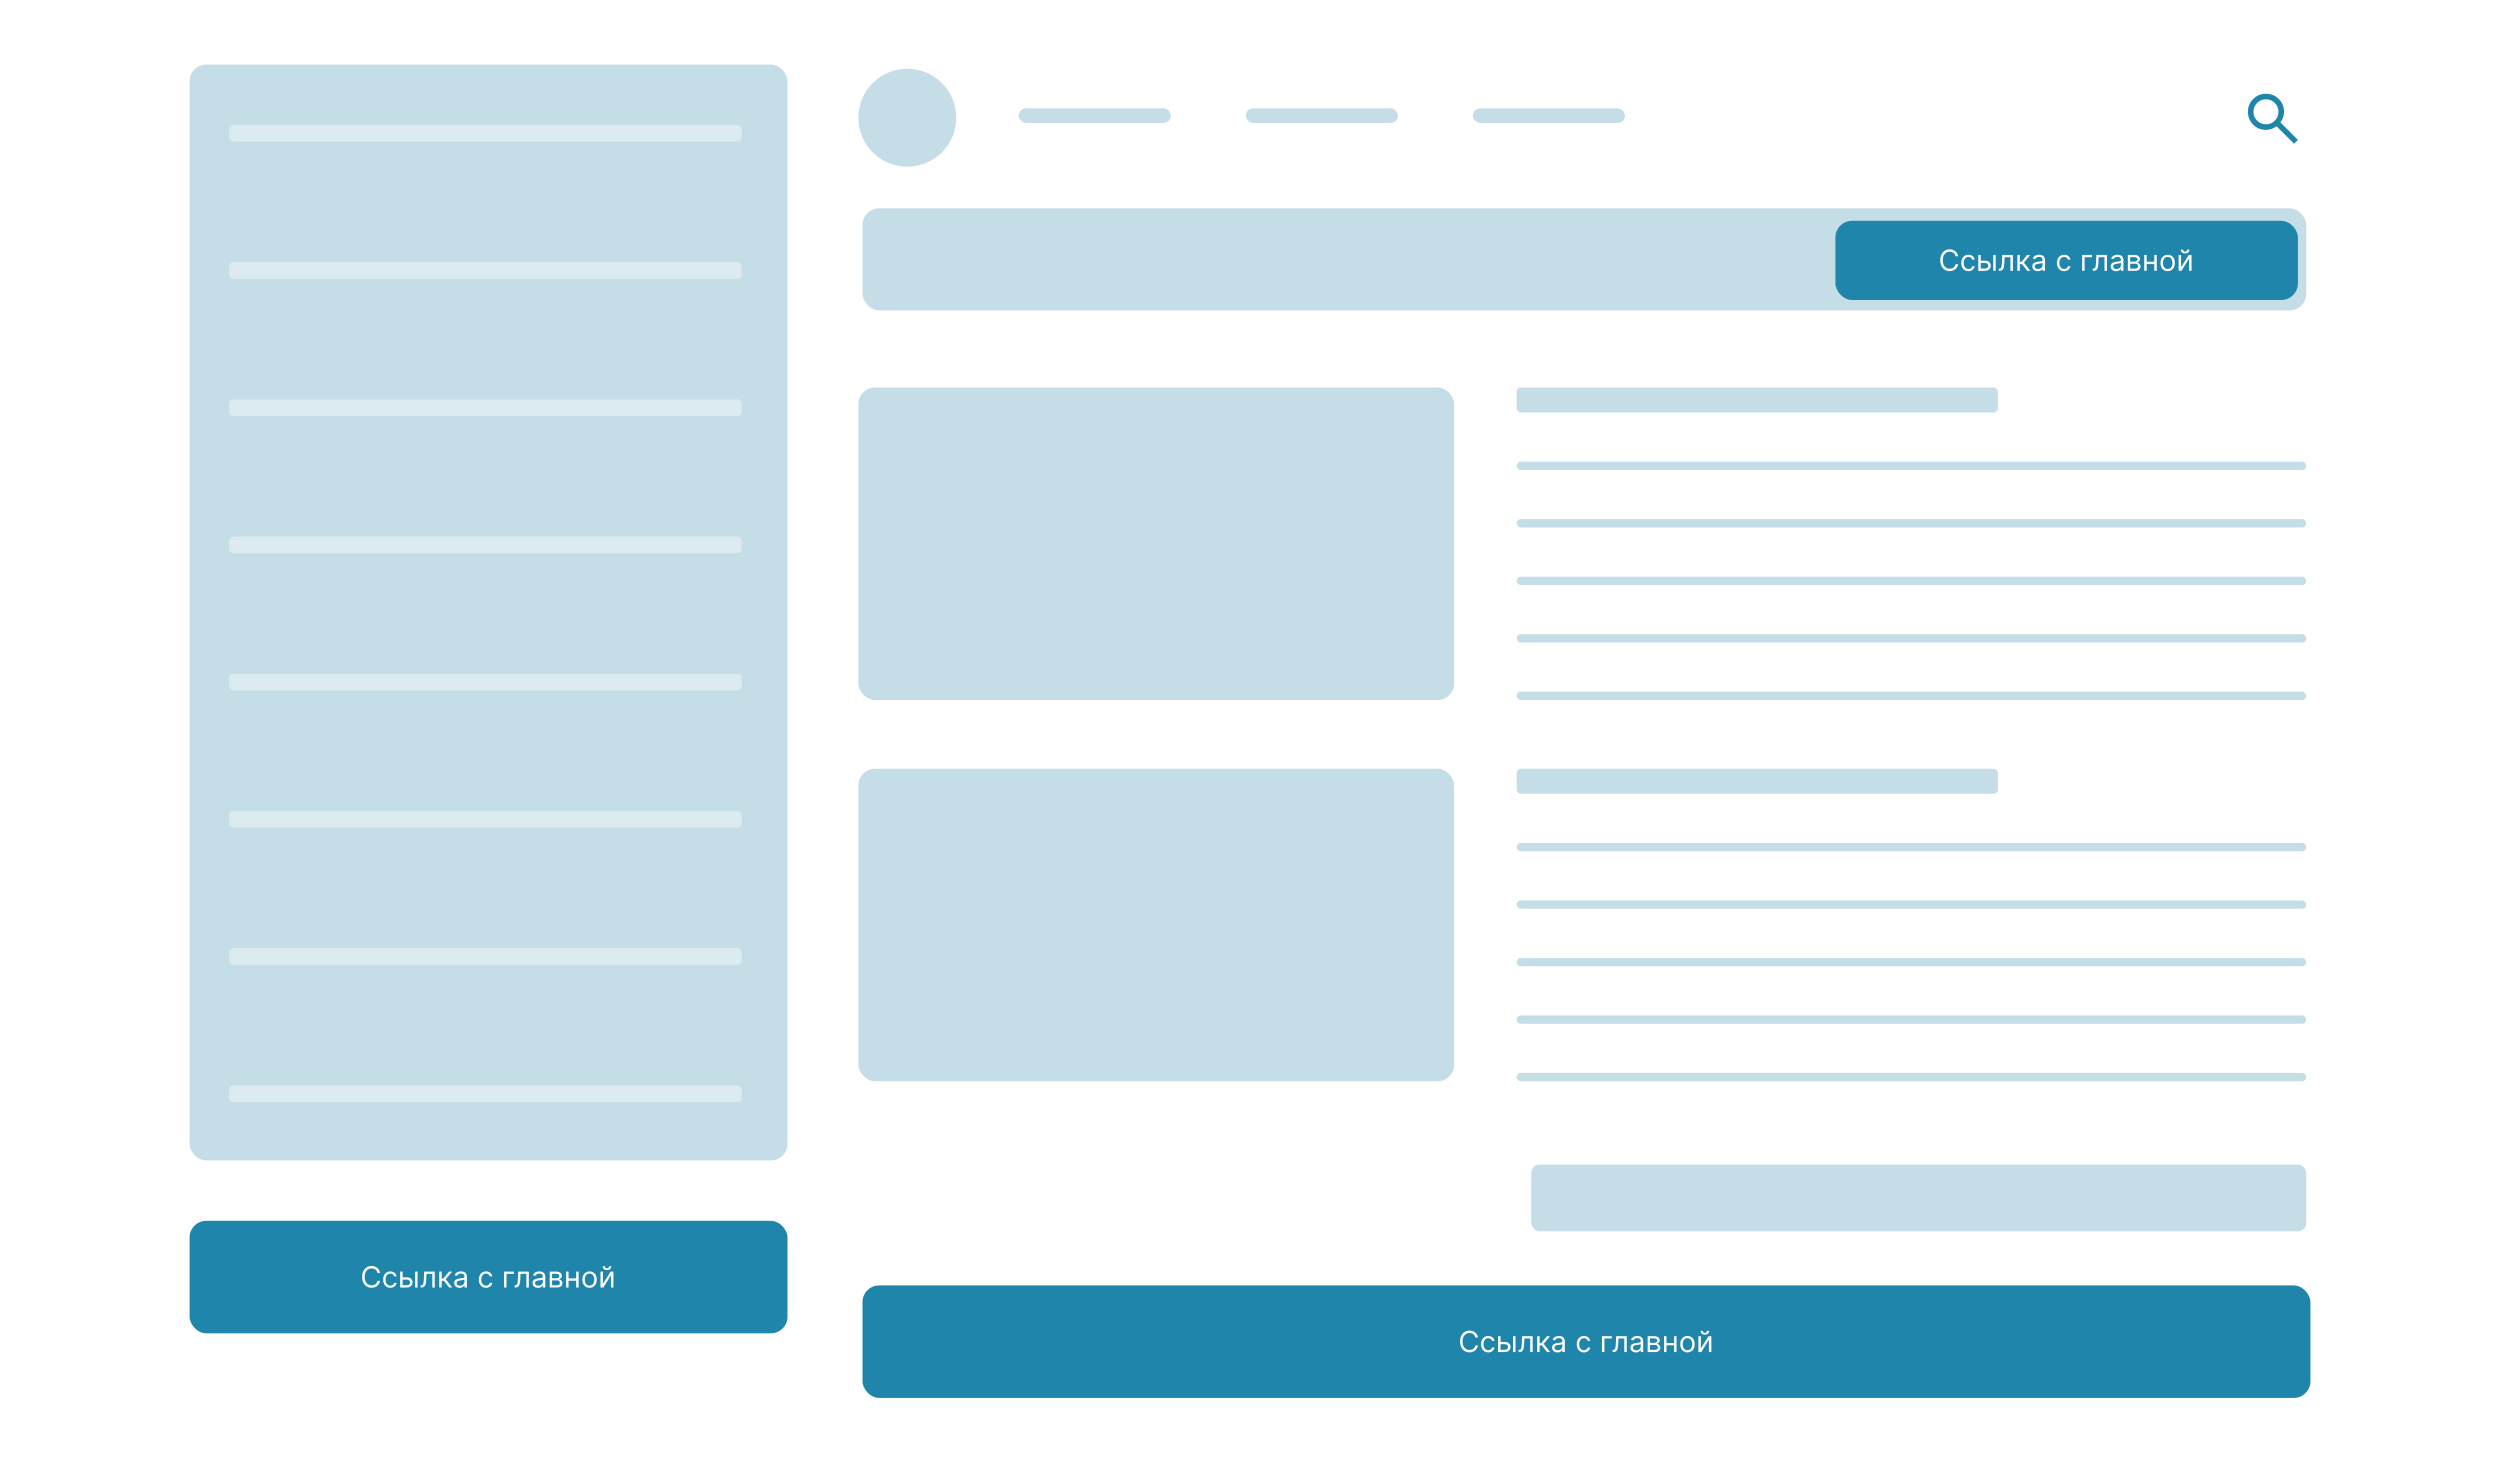
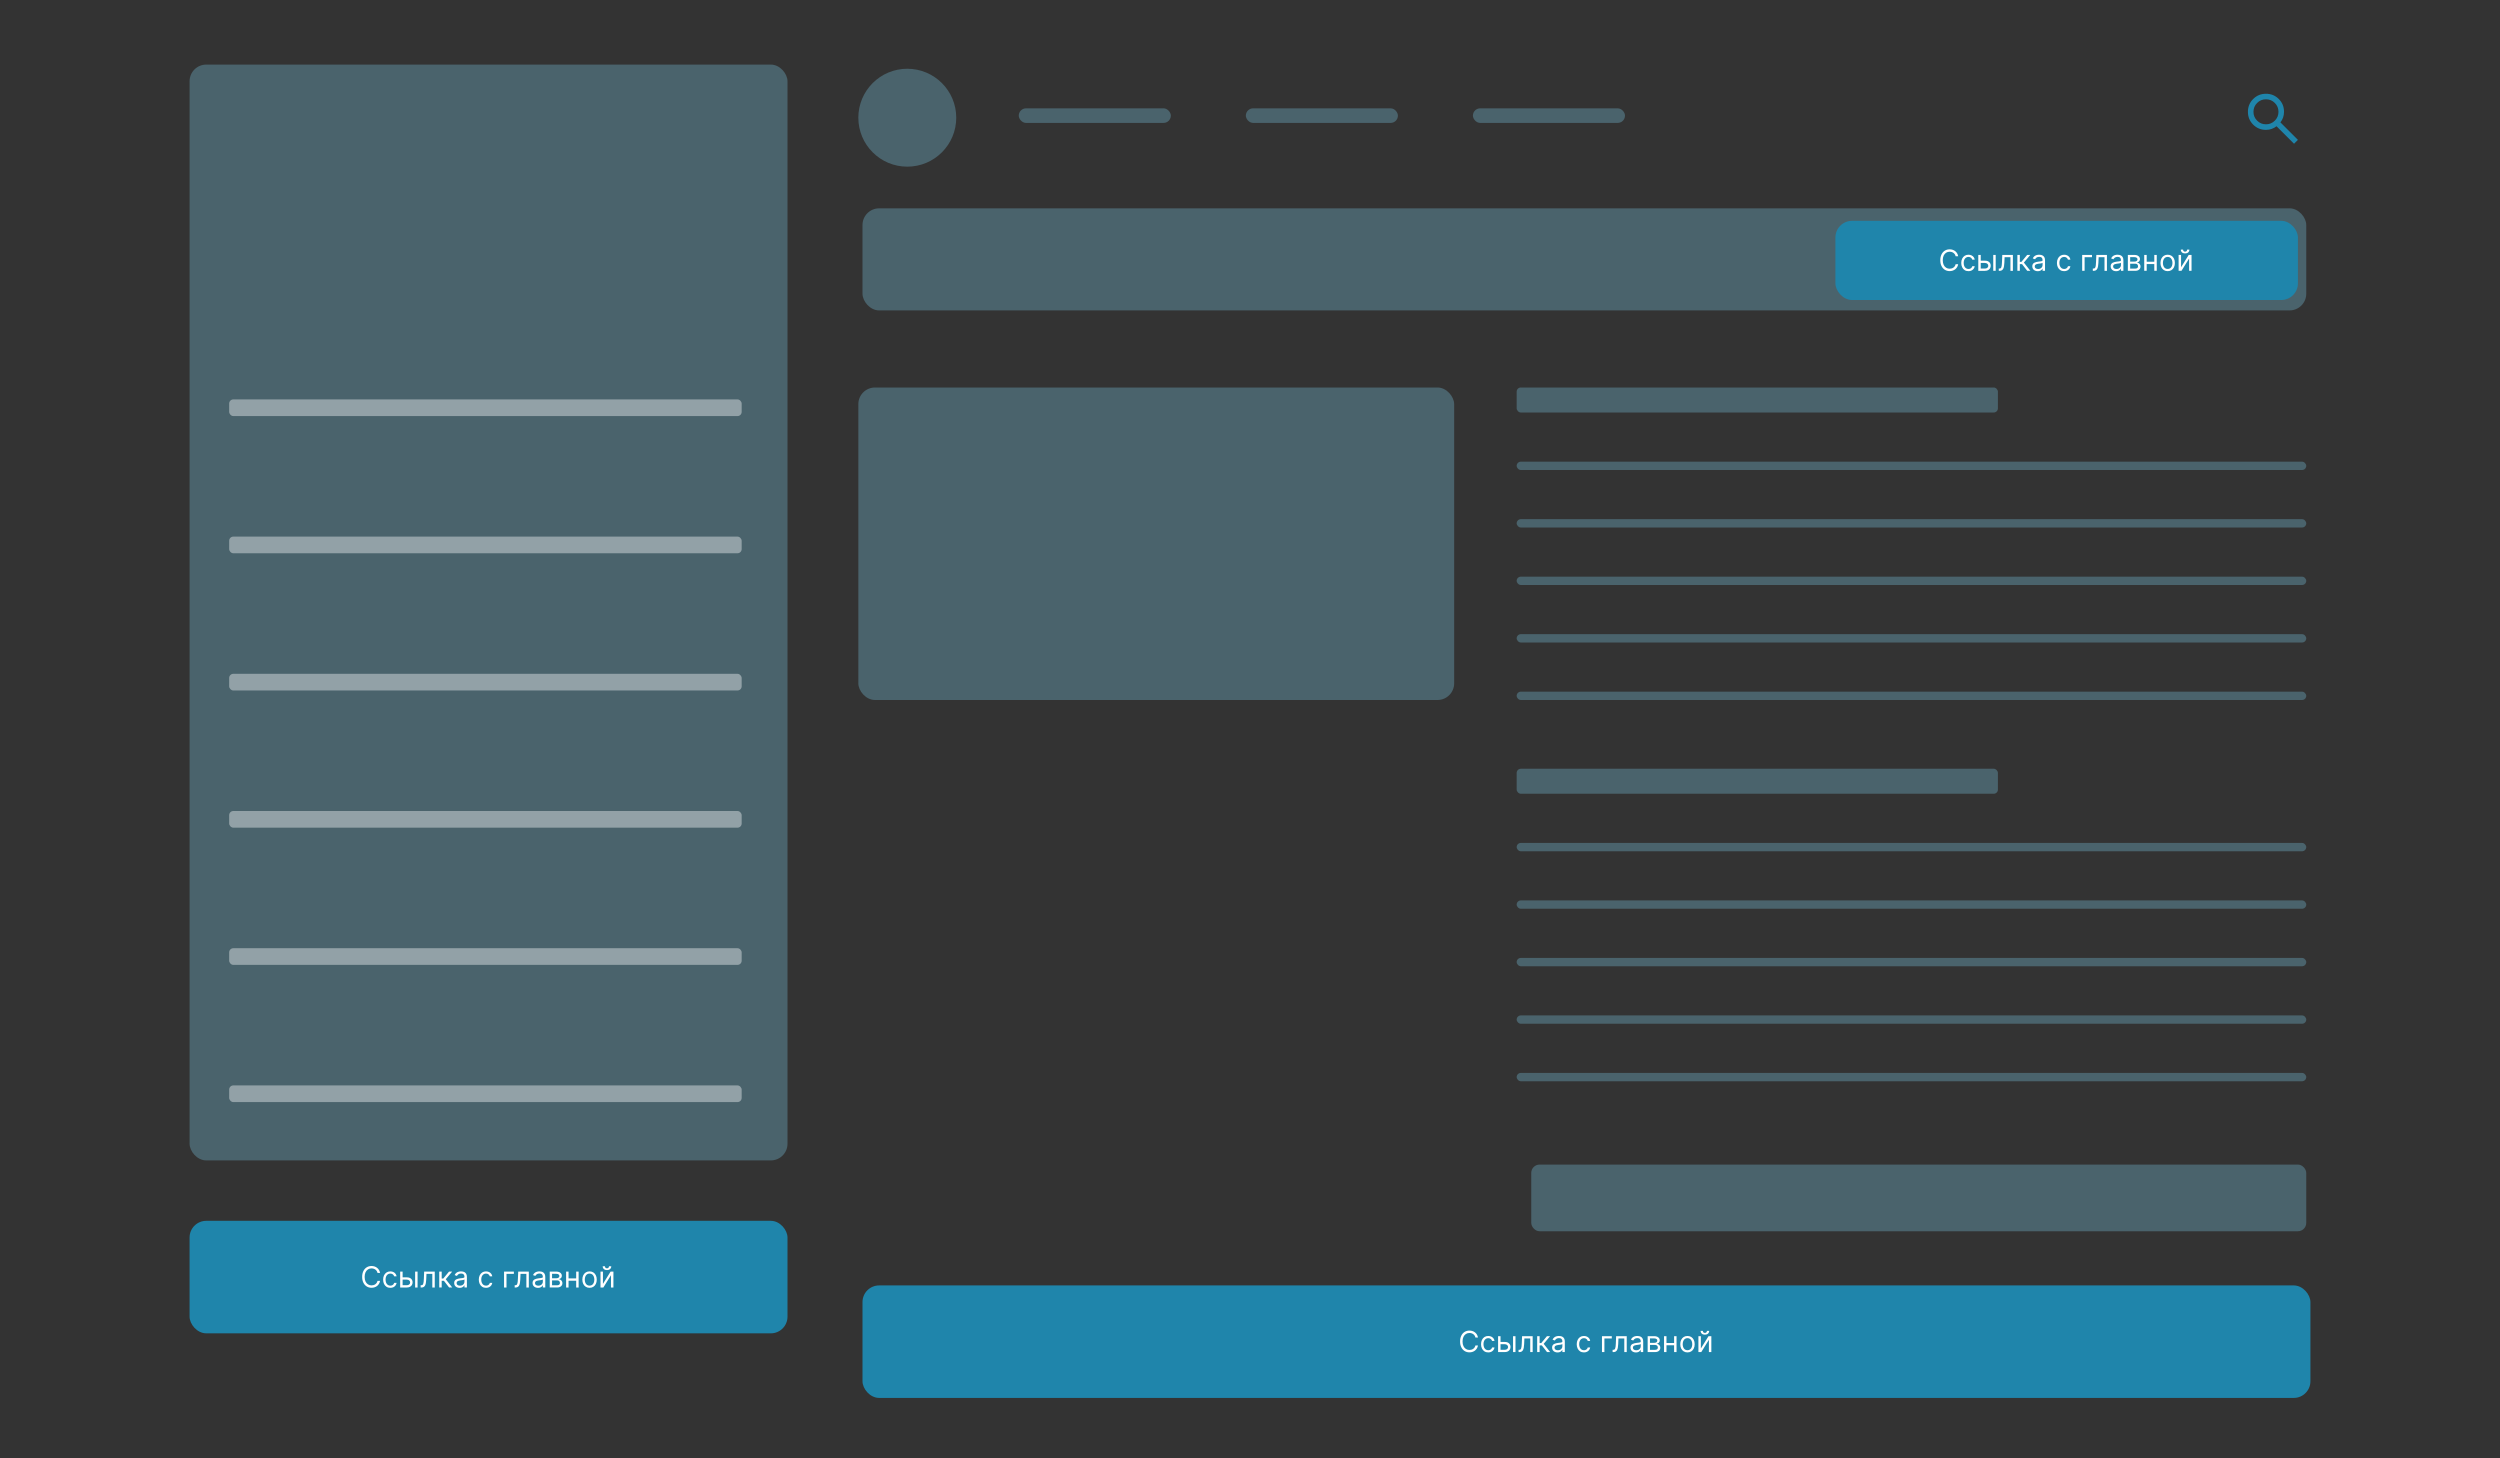
<svg xmlns="http://www.w3.org/2000/svg" fill="none" height="700" viewBox="0 0 1200 700" width="1200">
  <rect x="0" y="0" width="1200" height="700" fill="#333333" stroke="none" />
  <clipPath id="a">
    <path d="m0 0h1200v700h-1200z" />
  </clipPath>
  <g clip-path="url(#a)">
-     <path d="m0 0h1200v700h-1200z" fill="#fff" />
    <rect fill="#1f85ab" height="54" rx="8" width="695" x="414" y="617" />
    <path d="m709.426 642h-1.233c-.073-.355-.2-.666-.383-.935-.179-.268-.397-.494-.656-.676-.255-.185-.538-.325-.85-.417-.312-.093-.636-.14-.974-.14-.617 0-1.175.156-1.676.468-.497.311-.893.77-1.188 1.377-.292.606-.438 1.35-.438 2.232s.146 1.626.438 2.232c.295.607.691 1.066 1.188 1.377.501.312 1.059.468 1.676.468.338 0 .662-.047.974-.139.312-.093.595-.231.85-.413.259-.186.477-.413.656-.681.183-.272.31-.583.383-.935h1.233c-.093.521-.262.986-.507 1.397s-.55.761-.915 1.049c-.364.285-.774.502-1.228.651-.45.15-.933.224-1.446.224-.869 0-1.641-.212-2.317-.636s-1.208-1.028-1.596-1.81-.582-1.71-.582-2.784.194-2.002.582-2.784.92-1.385 1.596-1.81c.676-.424 1.448-.636 2.317-.636.513 0 .996.075 1.446.224.454.149.864.368 1.228.656.365.285.67.633.915 1.044.245.408.414.873.507 1.397zm4.936 7.159c-.716 0-1.333-.169-1.85-.507s-.915-.804-1.193-1.397-.418-1.271-.418-2.033c0-.776.143-1.46.428-2.054.288-.596.689-1.062 1.203-1.397.517-.338 1.12-.507 1.81-.507.537 0 1.021.1 1.452.298.43.199.783.478 1.058.836.276.358.446.775.513 1.253h-1.174c-.089-.348-.288-.657-.596-.925-.305-.272-.716-.408-1.233-.408-.458 0-.859.119-1.203.358-.342.235-.609.569-.801.999-.189.428-.283.93-.283 1.507 0 .59.093 1.104.278 1.541.189.438.454.777.796 1.019.344.242.749.363 1.213.363.305 0 .581-.053.83-.159s.459-.258.631-.457c.173-.199.295-.438.368-.716h1.174c-.067.45-.231.856-.493 1.218-.258.358-.601.643-1.029.855-.424.209-.918.313-1.481.313zm5.732-5.031h2.187c.895 0 1.58.227 2.054.681s.711 1.029.711 1.725c0 .457-.106.873-.319 1.248-.212.371-.523.668-.934.89-.411.219-.915.328-1.512.328h-3.201v-7.636h1.173v6.542h2.028c.464 0 .846-.122 1.144-.368.298-.245.447-.56.447-.944 0-.405-.149-.734-.447-.99-.298-.255-.68-.382-1.144-.382h-2.187zm6.165 4.872v-7.636h1.173v7.636zm2.645 0v-1.094h.278c.229 0 .419-.044.572-.134.152-.093.275-.254.368-.482.096-.232.169-.554.218-.965.053-.414.092-.941.115-1.581l.139-3.38h5.091v7.636h-1.173v-6.543h-2.804l-.12 2.725c-.026.626-.083 1.178-.169 1.655-.083.474-.21.872-.383 1.194-.169.321-.394.563-.676.725-.281.163-.634.244-1.059.244zm8.934 0v-7.636h1.173v3.321h.775l2.745-3.321h1.511l-3.082 3.679 3.122 3.957h-1.512l-2.505-3.222h-1.054v3.222zm9.766.179c-.484 0-.923-.091-1.317-.273-.395-.186-.708-.453-.94-.801-.232-.351-.348-.775-.348-1.273 0-.437.086-.792.259-1.064.172-.275.402-.49.691-.646.288-.156.606-.272.954-.348.352-.079.705-.142 1.059-.189.464-.059.84-.104 1.129-.134.291-.033.504-.088.636-.164.136-.076.204-.209.204-.398v-.04c0-.49-.134-.871-.403-1.143-.265-.272-.668-.408-1.208-.408-.56 0-.999.123-1.317.368-.319.245-.542.507-.672.786l-1.113-.398c.199-.464.464-.825.795-1.084.335-.262.7-.444 1.094-.547.398-.106.789-.159 1.173-.159.246 0 .527.03.846.09.321.056.631.174.929.353.302.179.552.449.751.81s.298.845.298 1.452v5.031h-1.173v-1.034h-.06c-.079.166-.212.343-.397.532-.186.189-.433.35-.741.482-.308.133-.685.199-1.129.199zm.179-1.054c.464 0 .855-.091 1.173-.273.322-.183.564-.418.726-.706.166-.289.249-.592.249-.91v-1.074c-.05.06-.159.114-.328.164-.166.046-.358.088-.577.124-.215.033-.426.063-.631.09-.202.023-.367.043-.492.059-.305.04-.59.105-.856.194-.261.086-.474.217-.636.393-.159.172-.239.408-.239.706 0 .408.151.716.453.925.305.205.691.308 1.158.308zm12.503 1.034c-.716 0-1.333-.169-1.85-.507s-.915-.804-1.193-1.397c-.279-.593-.418-1.271-.418-2.033 0-.776.143-1.46.428-2.054.288-.596.689-1.062 1.203-1.397.517-.338 1.12-.507 1.81-.507.537 0 1.02.1 1.451.298.431.199.784.478 1.059.836s.446.775.512 1.253h-1.173c-.089-.348-.288-.657-.597-.925-.304-.272-.715-.408-1.232-.408-.458 0-.859.119-1.204.358-.341.235-.608.569-.8.999-.189.428-.283.93-.283 1.507 0 .59.092 1.104.278 1.541.189.438.454.777.795 1.019.345.242.749.363 1.214.363.304 0 .581-.053.83-.159.248-.106.459-.258.631-.457.173-.199.295-.438.368-.716h1.173c-.066.45-.23.856-.492 1.218-.258.358-.601.643-1.029.855-.424.209-.918.313-1.481.313zm13.368-7.795v1.093h-3.54v6.543h-1.173v-7.636zm.394 7.636v-1.094h.279c.228 0 .419-.044.571-.134.153-.093.275-.254.368-.482.096-.232.169-.554.219-.965.053-.414.091-.941.114-1.581l.139-3.38h5.091v7.636h-1.173v-6.543h-2.804l-.119 2.725c-.027.626-.083 1.178-.169 1.655-.083.474-.211.872-.383 1.194-.169.321-.394.563-.676.725-.282.163-.635.244-1.059.244zm11.181.179c-.484 0-.923-.091-1.317-.273-.395-.186-.708-.453-.94-.801-.232-.351-.348-.775-.348-1.273 0-.437.086-.792.259-1.064.172-.275.402-.49.691-.646.288-.156.606-.272.954-.348.352-.079.705-.142 1.059-.189.464-.059.84-.104 1.129-.134.291-.033.504-.088.636-.164.136-.076.204-.209.204-.398v-.04c0-.49-.134-.871-.403-1.143-.265-.272-.668-.408-1.208-.408-.56 0-.999.123-1.317.368-.319.245-.542.507-.672.786l-1.113-.398c.199-.464.464-.825.795-1.084.335-.262.7-.444 1.094-.547.398-.106.789-.159 1.173-.159.246 0 .527.03.846.09.321.056.631.174.929.353.302.179.552.449.751.81s.298.845.298 1.452v5.031h-1.173v-1.034h-.06c-.079.166-.212.343-.397.532-.186.189-.433.35-.741.482-.308.133-.685.199-1.129.199zm.179-1.054c.464 0 .855-.091 1.173-.273.322-.183.564-.418.726-.706.166-.289.249-.592.249-.91v-1.074c-.05.06-.159.114-.328.164-.166.046-.358.088-.577.124-.215.033-.426.063-.631.09-.202.023-.367.043-.492.059-.305.04-.59.105-.856.194-.261.086-.474.217-.636.393-.159.172-.239.408-.239.706 0 .408.151.716.453.925.305.205.691.308 1.158.308zm5.463.875v-7.636h3.122c.822 0 1.475.185 1.959.556.484.372.726.862.726 1.472 0 .464-.138.824-.413 1.079-.275.252-.628.422-1.059.512.282.04.555.139.82.298.269.159.491.378.666.657.176.275.264.613.264 1.014 0 .391-.099.74-.298 1.049-.199.308-.484.552-.855.731-.372.179-.816.268-1.333.268zm1.113-1.074h2.486c.405 0 .721-.096.95-.288.228-.192.343-.454.343-.786 0-.394-.115-.704-.343-.929-.229-.229-.545-.343-.95-.343h-2.486zm0-3.361h2.009c.315 0 .585-.043.81-.129.226-.089.398-.215.517-.378.123-.165.184-.361.184-.586 0-.322-.134-.574-.402-.756-.269-.186-.638-.278-1.109-.278h-2.009zm11.859.08v1.094h-4.216v-1.094zm-3.938-3.281v7.636h-1.173v-7.636zm4.833 0v7.636h-1.174v-7.636zm5.245 7.795c-.69 0-1.294-.164-1.815-.492-.517-.328-.921-.787-1.213-1.377-.288-.59-.432-1.28-.432-2.068 0-.796.144-1.49.432-2.084.292-.593.696-1.053 1.213-1.382.521-.328 1.125-.492 1.815-.492.689 0 1.292.164 1.809.492.521.329.925.789 1.214 1.382.291.594.437 1.288.437 2.084 0 .788-.146 1.478-.437 2.068-.289.59-.693 1.049-1.214 1.377-.517.328-1.12.492-1.809.492zm0-1.054c.523 0 .954-.134 1.292-.403.338-.268.589-.621.751-1.059.163-.437.244-.911.244-1.421 0-.511-.081-.986-.244-1.427-.162-.441-.413-.797-.751-1.069s-.769-.408-1.292-.408c-.524 0-.955.136-1.293.408s-.588.628-.751 1.069c-.162.441-.243.916-.243 1.427 0 .51.081.984.243 1.421.163.438.413.791.751 1.059.338.269.769.403 1.293.403zm6.424-.835 3.679-5.906h1.353v7.636h-1.174v-5.906l-3.659 5.906h-1.372v-7.636h1.173zm2.904-8.452h1.093c0 .537-.185.976-.556 1.318-.372.341-.875.512-1.512.512-.626 0-1.125-.171-1.496-.512-.368-.342-.552-.781-.552-1.318h1.094c0 .259.071.486.214.681.145.196.392.294.74.294s.597-.098.746-.294c.152-.195.229-.422.229-.681z" fill="#fff" />
    <rect fill="#1f85ab" height="54" rx="8" width="287" x="91" y="586" />
    <path d="m182.426 611h-1.233c-.073-.355-.2-.666-.383-.935-.179-.268-.397-.494-.656-.676-.255-.185-.538-.325-.85-.417-.312-.093-.636-.14-.974-.14-.617 0-1.175.156-1.676.468-.497.311-.893.77-1.188 1.377-.292.606-.438 1.35-.438 2.232s.146 1.626.438 2.232c.295.607.691 1.066 1.188 1.377.501.312 1.059.468 1.676.468.338 0 .662-.047.974-.139.312-.093.595-.231.85-.413.259-.186.477-.413.656-.681.183-.272.31-.583.383-.935h1.233c-.093.521-.262.986-.507 1.397s-.55.761-.915 1.049c-.364.285-.774.502-1.228.651-.45.15-.933.224-1.446.224-.869 0-1.641-.212-2.317-.636s-1.208-1.028-1.596-1.81-.582-1.71-.582-2.784.194-2.002.582-2.784.92-1.385 1.596-1.81c.676-.424 1.448-.636 2.317-.636.513 0 .996.075 1.446.224.454.149.864.368 1.228.656.365.285.67.633.915 1.044.245.408.414.873.507 1.397zm4.936 7.159c-.716 0-1.333-.169-1.85-.507s-.915-.804-1.193-1.397-.418-1.271-.418-2.033c0-.776.143-1.46.428-2.054.288-.596.689-1.062 1.203-1.397.517-.338 1.12-.507 1.81-.507.537 0 1.021.1 1.452.298.43.199.783.478 1.058.836.276.358.446.775.513 1.253h-1.174c-.089-.348-.288-.657-.596-.925-.305-.272-.716-.408-1.233-.408-.458 0-.859.119-1.203.358-.342.235-.609.569-.801.999-.189.428-.283.93-.283 1.507 0 .59.093 1.104.278 1.541.189.438.454.777.796 1.019.344.242.749.363 1.213.363.305 0 .581-.053.83-.159s.459-.258.631-.457c.173-.199.295-.438.368-.716h1.174c-.067.45-.231.856-.493 1.218-.258.358-.601.643-1.029.855-.424.209-.918.313-1.481.313zm5.732-5.031h2.187c.895 0 1.58.227 2.054.681s.711 1.029.711 1.725c0 .457-.106.873-.319 1.248-.212.371-.523.668-.934.89-.411.219-.915.328-1.512.328h-3.201v-7.636h1.173v6.542h2.028c.464 0 .846-.122 1.144-.368.298-.245.447-.56.447-.944 0-.405-.149-.734-.447-.99-.298-.255-.68-.382-1.144-.382h-2.187zm6.165 4.872v-7.636h1.173v7.636zm2.645 0v-1.094h.278c.229 0 .419-.044.572-.134.152-.093.275-.254.368-.482.096-.232.169-.554.218-.965.053-.414.092-.941.115-1.581l.139-3.38h5.091v7.636h-1.173v-6.543h-2.804l-.12 2.725c-.026.626-.083 1.178-.169 1.655-.083.474-.21.872-.383 1.194-.169.321-.394.563-.676.725-.281.163-.634.244-1.059.244zm8.934 0v-7.636h1.173v3.321h.775l2.745-3.321h1.511l-3.082 3.679 3.122 3.957h-1.512l-2.505-3.222h-1.054v3.222zm9.766.179c-.484 0-.923-.091-1.317-.273-.395-.186-.708-.453-.94-.801-.232-.351-.348-.775-.348-1.273 0-.437.086-.792.259-1.064.172-.275.402-.49.691-.646.288-.156.606-.272.954-.348.352-.079.705-.142 1.059-.189.464-.059.84-.104 1.129-.134.291-.033.504-.088.636-.164.136-.076.204-.209.204-.398v-.04c0-.49-.134-.871-.403-1.143-.265-.272-.668-.408-1.208-.408-.56 0-.999.123-1.317.368-.319.245-.542.507-.672.786l-1.113-.398c.199-.464.464-.825.795-1.084.335-.262.7-.444 1.094-.547.398-.106.789-.159 1.173-.159.246 0 .527.03.846.09.321.056.631.174.929.353.302.179.552.449.751.81s.298.845.298 1.452v5.031h-1.173v-1.034h-.06c-.079.166-.212.343-.397.532-.186.189-.433.35-.741.482-.308.133-.685.199-1.129.199zm.179-1.054c.464 0 .855-.091 1.173-.273.322-.183.564-.418.726-.706.166-.289.249-.592.249-.91v-1.074c-.05.06-.159.114-.328.164-.166.046-.358.088-.577.124-.215.033-.426.063-.631.09-.202.023-.367.043-.492.059-.305.04-.59.105-.856.194-.261.086-.474.217-.636.393-.159.172-.239.408-.239.706 0 .408.151.716.453.925.305.205.691.308 1.158.308zm12.503 1.034c-.716 0-1.333-.169-1.85-.507s-.915-.804-1.193-1.397c-.279-.593-.418-1.271-.418-2.033 0-.776.143-1.46.428-2.054.288-.596.689-1.062 1.203-1.397.517-.338 1.12-.507 1.81-.507.537 0 1.02.1 1.451.298.431.199.784.478 1.059.836s.446.775.512 1.253h-1.173c-.089-.348-.288-.657-.597-.925-.304-.272-.715-.408-1.232-.408-.458 0-.859.119-1.204.358-.341.235-.608.569-.8.999-.189.428-.283.93-.283 1.507 0 .59.092 1.104.278 1.541.189.438.454.777.795 1.019.345.242.749.363 1.214.363.304 0 .581-.053.83-.159.248-.106.459-.258.631-.457.173-.199.295-.438.368-.716h1.173c-.066.45-.23.856-.492 1.218-.258.358-.601.643-1.029.855-.424.209-.918.313-1.481.313zm13.368-7.795v1.093h-3.54v6.543h-1.173v-7.636zm.394 7.636v-1.094h.279c.228 0 .419-.044.571-.134.153-.093.275-.254.368-.482.096-.232.169-.554.219-.965.053-.414.091-.941.114-1.581l.139-3.38h5.091v7.636h-1.173v-6.543h-2.804l-.119 2.725c-.027.626-.083 1.178-.169 1.655-.083.474-.211.872-.383 1.194-.169.321-.394.563-.676.725-.282.163-.635.244-1.059.244zm11.181.179c-.484 0-.923-.091-1.317-.273-.395-.186-.708-.453-.94-.801-.232-.351-.348-.775-.348-1.273 0-.437.086-.792.259-1.064.172-.275.402-.49.691-.646.288-.156.606-.272.954-.348.352-.079.705-.142 1.059-.189.464-.059.84-.104 1.129-.134.291-.033.504-.088.636-.164.136-.076.204-.209.204-.398v-.04c0-.49-.134-.871-.403-1.143-.265-.272-.668-.408-1.208-.408-.56 0-.999.123-1.317.368-.319.245-.542.507-.672.786l-1.113-.398c.199-.464.464-.825.795-1.084.335-.262.7-.444 1.094-.547.398-.106.789-.159 1.173-.159.246 0 .527.03.846.09.321.056.631.174.929.353.302.179.552.449.751.81s.298.845.298 1.452v5.031h-1.173v-1.034h-.06c-.079.166-.212.343-.397.532-.186.189-.433.35-.741.482-.308.133-.685.199-1.129.199zm.179-1.054c.464 0 .855-.091 1.173-.273.322-.183.564-.418.726-.706.166-.289.249-.592.249-.91v-1.074c-.05.06-.159.114-.328.164-.166.046-.358.088-.577.124-.215.033-.426.063-.631.09-.202.023-.367.043-.492.059-.305.04-.59.105-.856.194-.261.086-.474.217-.636.393-.159.172-.239.408-.239.706 0 .408.151.716.453.925.305.205.691.308 1.158.308zm5.463.875v-7.636h3.122c.822 0 1.475.185 1.959.556.484.372.726.862.726 1.472 0 .464-.138.824-.413 1.079-.275.252-.628.422-1.059.512.282.04.555.139.82.298.269.159.491.378.666.657.176.275.264.613.264 1.014 0 .391-.099.74-.298 1.049-.199.308-.484.552-.855.731-.372.179-.816.268-1.333.268zm1.113-1.074h2.486c.405 0 .721-.096.95-.288.228-.192.343-.454.343-.786 0-.394-.115-.704-.343-.929-.229-.229-.545-.343-.95-.343h-2.486zm0-3.361h2.009c.315 0 .585-.043.81-.129.226-.089.398-.215.517-.378.123-.165.184-.361.184-.586 0-.322-.134-.574-.402-.756-.269-.186-.638-.278-1.109-.278h-2.009zm11.859.08v1.094h-4.216v-1.094zm-3.938-3.281v7.636h-1.173v-7.636zm4.833 0v7.636h-1.174v-7.636zm5.245 7.795c-.69 0-1.294-.164-1.815-.492-.517-.328-.921-.787-1.213-1.377-.288-.59-.432-1.28-.432-2.068 0-.796.144-1.49.432-2.084.292-.593.696-1.053 1.213-1.382.521-.328 1.125-.492 1.815-.492.689 0 1.292.164 1.809.492.521.329.925.789 1.214 1.382.291.594.437 1.288.437 2.084 0 .788-.146 1.478-.437 2.068-.289.59-.693 1.049-1.214 1.377-.517.328-1.12.492-1.809.492zm0-1.054c.523 0 .954-.134 1.292-.403.338-.268.589-.621.751-1.059.163-.437.244-.911.244-1.421 0-.511-.081-.986-.244-1.427-.162-.441-.413-.797-.751-1.069s-.769-.408-1.292-.408c-.524 0-.955.136-1.293.408s-.588.628-.751 1.069c-.162.441-.243.916-.243 1.427 0 .51.081.984.243 1.421.163.438.413.791.751 1.059.338.269.769.403 1.293.403zm6.424-.835 3.679-5.906h1.353v7.636h-1.174v-5.906l-3.659 5.906h-1.372v-7.636h1.173zm2.904-8.452h1.093c0 .537-.185.976-.556 1.318-.372.341-.875.512-1.512.512-.626 0-1.125-.171-1.496-.512-.368-.342-.552-.781-.552-1.318h1.094c0 .259.071.486.214.681.145.196.392.294.74.294s.597-.098.746-.294c.152-.195.229-.422.229-.681z" fill="#fff" />
    <g fill="#6daac1">
      <rect height="150" opacity=".4" rx="8" width="286" x="412" y="186" />
      <rect height="12" opacity=".4" rx="2" width="231" x="728" y="186" />
      <rect height="4" opacity=".4" rx="2" width="379" x="728" y="221.602" />
      <rect height="4" opacity=".4" rx="2" width="379" x="728" y="249.199" />
      <rect height="4" opacity=".4" rx="2" width="379" x="728" y="276.801" />
      <rect height="4" opacity=".4" rx="2" width="379" x="728" y="304.398" />
      <rect height="4" opacity=".4" rx="2" width="379" x="728" y="332" />
      <rect height="7" opacity=".4" rx="3.5" width="73" x="489" y="52" />
      <rect height="7" opacity=".4" rx="3.5" width="73" x="598" y="52" />
      <rect height="7" opacity=".4" rx="3.5" width="73" x="707" y="52" />
-       <rect height="150" opacity=".4" rx="8" width="286" x="412" y="369" />
      <rect height="12" opacity=".4" rx="2" width="231" x="728" y="369" />
      <rect height="4" opacity=".4" rx="2" width="379" x="728" y="404.602" />
      <rect height="4" opacity=".4" rx="2" width="379" x="728" y="432.199" />
      <rect height="4" opacity=".4" rx="2" width="379" x="728" y="459.801" />
      <rect height="4" opacity=".4" rx="2" width="379" x="728" y="487.398" />
      <rect height="4" opacity=".4" rx="2" width="379" x="728" y="515" />
      <rect height="32" opacity=".4" rx="4" width="372" x="735" y="559" />
      <circle cx="435.5" cy="56.5" opacity=".4" r="23.5" />
      <rect height="526" opacity=".4" rx="8" width="287" x="91" y="31" />
    </g>
-     <rect fill="#fff" height="8" opacity=".4" rx="2" width="246" x="110" y="60" />
-     <rect fill="#fff" height="8" opacity=".4" rx="2" width="246" x="110" y="125.855" />
    <rect fill="#fff" height="8" opacity=".4" rx="2" width="246" x="110" y="191.715" />
    <rect fill="#fff" height="8" opacity=".4" rx="2" width="246" x="110" y="257.57" />
    <rect fill="#fff" height="8" opacity=".4" rx="2" width="246" x="110" y="323.43" />
    <rect fill="#fff" height="8" opacity=".4" rx="2" width="246" x="110" y="389.285" />
    <rect fill="#fff" height="8" opacity=".4" rx="2" width="246" x="110" y="455.145" />
    <rect fill="#fff" height="8" opacity=".4" rx="2" width="246" x="110" y="521" />
    <path d="m1101.13 69-8.4-8.4c-.66.533-1.43.956-2.3 1.267-.86.311-1.79.467-2.76.467-2.43 0-4.48-.839-6.15-2.517-1.68-1.678-2.52-3.728-2.52-6.149 0-2.421.84-4.471 2.52-6.149 1.68-1.678 3.73-2.517 6.15-2.517s4.47.839 6.15 2.517c1.68 1.678 2.52 3.728 2.51 6.149 0 .978-.15 1.9-.46 2.767-.31.867-.74 1.633-1.27 2.3l8.4 8.4zm-13.46-9.333c1.66 0 3.08-.583 4.25-1.749 1.16-1.166 1.75-2.583 1.75-4.251 0-1.668-.59-3.084-1.75-4.249-1.17-1.165-2.58-1.749-4.25-1.751-1.67-.002-3.09.582-4.25 1.751-1.17 1.169-1.75 2.585-1.75 4.249-.01 1.664.58 3.081 1.75 4.251 1.17 1.17 2.58 1.753 4.25 1.749z" fill="#1f85ab" />
    <rect fill="#6daac1" height="49" opacity=".4" rx="8" width="693" x="414" y="100" />
    <rect fill="#1f85ab" height="38" rx="8" width="222" x="881" y="106" />
    <path d="m939.926 123h-1.233c-.073-.355-.2-.666-.383-.935-.179-.268-.397-.494-.656-.676-.255-.185-.538-.325-.85-.417-.312-.093-.636-.14-.974-.14-.617 0-1.175.156-1.676.468-.497.311-.893.77-1.188 1.377-.292.606-.438 1.35-.438 2.232s.146 1.626.438 2.232c.295.607.691 1.066 1.188 1.377.501.312 1.059.468 1.676.468.338 0 .662-.047.974-.139.312-.093.595-.231.85-.413.259-.186.477-.413.656-.681.183-.272.31-.583.383-.935h1.233c-.093.521-.262.986-.507 1.397s-.55.761-.915 1.049c-.364.285-.774.502-1.228.651-.45.15-.933.224-1.446.224-.869 0-1.641-.212-2.317-.636s-1.208-1.028-1.596-1.81-.582-1.71-.582-2.784.194-2.002.582-2.784.92-1.385 1.596-1.81c.676-.424 1.448-.636 2.317-.636.513 0 .996.075 1.446.224.454.149.864.368 1.228.656.365.285.67.633.915 1.044.245.408.414.873.507 1.397zm4.936 7.159c-.716 0-1.333-.169-1.85-.507s-.915-.804-1.193-1.397-.418-1.271-.418-2.033c0-.776.143-1.46.428-2.054.288-.596.689-1.062 1.203-1.397.517-.338 1.12-.507 1.81-.507.537 0 1.021.1 1.452.298.43.199.783.478 1.058.836.276.358.446.775.513 1.253h-1.174c-.089-.348-.288-.657-.596-.925-.305-.272-.716-.408-1.233-.408-.458 0-.859.119-1.203.358-.342.235-.609.569-.801.999-.189.428-.283.93-.283 1.507 0 .59.093 1.104.278 1.541.189.438.454.777.796 1.019.344.242.749.363 1.213.363.305 0 .581-.053.83-.159s.459-.258.631-.457c.173-.199.295-.438.368-.716h1.174c-.067.45-.231.856-.493 1.218-.258.358-.601.643-1.029.855-.424.209-.918.313-1.481.313zm5.732-5.031h2.187c.895 0 1.58.227 2.054.681s.711 1.029.711 1.725c0 .457-.106.873-.319 1.248-.212.371-.523.668-.934.89-.411.219-.915.328-1.512.328h-3.201v-7.636h1.173v6.542h2.028c.464 0 .846-.122 1.144-.368.298-.245.447-.56.447-.944 0-.405-.149-.734-.447-.99-.298-.255-.68-.382-1.144-.382h-2.187zm6.165 4.872v-7.636h1.173v7.636zm2.645 0v-1.094h.278c.229 0 .419-.044.572-.134.152-.093.275-.254.368-.482.096-.232.169-.554.218-.965.053-.414.092-.941.115-1.581l.139-3.38h5.091v7.636h-1.173v-6.543h-2.804l-.12 2.725c-.026.626-.083 1.178-.169 1.655-.083.474-.21.872-.383 1.194-.169.321-.394.563-.676.725-.281.163-.634.244-1.059.244zm8.934 0v-7.636h1.173v3.321h.775l2.745-3.321h1.511l-3.082 3.679 3.122 3.957h-1.512l-2.505-3.222h-1.054v3.222zm9.766.179c-.484 0-.923-.091-1.317-.273-.395-.186-.708-.453-.94-.801-.232-.351-.348-.775-.348-1.273 0-.437.086-.792.259-1.064.172-.275.402-.49.691-.646.288-.156.606-.272.954-.348.352-.079.705-.142 1.059-.189.464-.059.84-.104 1.129-.134.291-.033.504-.088.636-.164.136-.076.204-.209.204-.398v-.04c0-.49-.134-.871-.403-1.143-.265-.272-.668-.408-1.208-.408-.56 0-.999.123-1.317.368-.319.245-.542.507-.672.786l-1.113-.398c.199-.464.464-.825.795-1.084.335-.262.7-.444 1.094-.547.398-.106.789-.159 1.173-.159.246 0 .527.03.846.09.321.056.631.174.929.353.302.179.552.449.751.81s.298.845.298 1.452v5.031h-1.173v-1.034h-.06c-.079.166-.212.343-.397.532-.186.189-.433.35-.741.482-.308.133-.685.199-1.129.199zm.179-1.054c.464 0 .855-.091 1.173-.273.322-.183.564-.418.726-.706.166-.289.249-.592.249-.91v-1.074c-.05.06-.159.114-.328.164-.166.046-.358.088-.577.124-.215.033-.426.063-.631.09-.202.023-.367.043-.492.059-.305.04-.59.105-.856.194-.261.086-.474.217-.636.393-.159.172-.239.408-.239.706 0 .408.151.716.453.925.305.205.691.308 1.158.308zm12.503 1.034c-.716 0-1.333-.169-1.85-.507s-.915-.804-1.193-1.397c-.279-.593-.418-1.271-.418-2.033 0-.776.143-1.46.428-2.054.288-.596.689-1.062 1.203-1.397.517-.338 1.12-.507 1.81-.507.537 0 1.02.1 1.451.298.431.199.784.478 1.059.836s.446.775.512 1.253h-1.173c-.089-.348-.288-.657-.597-.925-.304-.272-.715-.408-1.232-.408-.458 0-.859.119-1.204.358-.341.235-.608.569-.8.999-.189.428-.283.93-.283 1.507 0 .59.092 1.104.278 1.541.189.438.454.777.795 1.019.345.242.749.363 1.214.363.304 0 .581-.053.83-.159.248-.106.459-.258.631-.457.173-.199.295-.438.368-.716h1.173c-.066.45-.23.856-.492 1.218-.258.358-.601.643-1.029.855-.424.209-.918.313-1.481.313zm13.364-7.795v1.093h-3.54v6.543h-1.169v-7.636zm.4 7.636v-1.094h.28c.23 0 .42-.044.57-.134.15-.093.27-.254.37-.482.09-.232.17-.554.21-.965.06-.414.1-.941.12-1.581l.14-3.38h5.09v7.636h-1.17v-6.543h-2.81l-.12 2.725c-.02.626-.08 1.178-.17 1.655-.08.474-.21.872-.38 1.194-.17.321-.39.563-.68.725-.28.163-.63.244-1.05.244zm11.18.179c-.48 0-.92-.091-1.32-.273-.39-.186-.71-.453-.94-.801-.23-.351-.35-.775-.35-1.273 0-.437.09-.792.26-1.064.17-.275.41-.49.69-.646.29-.156.61-.272.96-.348.35-.079.7-.142 1.06-.189.46-.059.84-.104 1.13-.134.29-.033.5-.088.63-.164.14-.076.21-.209.21-.398v-.04c0-.49-.14-.871-.41-1.143-.26-.272-.66-.408-1.2-.408-.56 0-1 .123-1.32.368s-.54.507-.67.786l-1.12-.398c.2-.464.47-.825.8-1.084.33-.262.7-.444 1.09-.547.4-.106.79-.159 1.18-.159.24 0 .52.03.84.09.32.056.63.174.93.353s.55.449.75.81.3.845.3 1.452v5.031h-1.17v-1.034h-.06c-.08.166-.22.343-.4.532-.19.189-.43.35-.74.482-.31.133-.69.199-1.13.199zm.18-1.054c.46 0 .85-.091 1.17-.273.32-.183.56-.418.73-.706.16-.289.25-.592.25-.91v-1.074c-.05.06-.16.114-.33.164-.17.046-.36.088-.58.124-.21.033-.42.063-.63.09-.2.023-.37.043-.49.059-.31.04-.59.105-.86.194-.26.086-.47.217-.63.393-.16.172-.24.408-.24.706 0 .408.15.716.45.925.3.205.69.308 1.16.308zm5.46.875v-7.636h3.12c.82 0 1.48.185 1.96.556.49.372.73.862.73 1.472 0 .464-.14.824-.42 1.079-.27.252-.62.422-1.05.512.28.04.55.139.82.298.26.159.49.378.66.657.18.275.27.613.27 1.014 0 .391-.1.74-.3 1.049-.2.308-.49.552-.86.731s-.81.268-1.33.268zm1.11-1.074h2.49c.4 0 .72-.096.95-.288s.34-.454.34-.786c0-.394-.11-.704-.34-.929-.23-.229-.55-.343-.95-.343h-2.49zm0-3.361h2.01c.32 0 .59-.043.81-.129.23-.089.4-.215.52-.378.12-.165.18-.361.18-.586 0-.322-.13-.574-.4-.756-.27-.186-.64-.278-1.11-.278h-2.01zm11.86.08v1.094h-4.21v-1.094zm-3.93-3.281v7.636h-1.18v-7.636zm4.83 0v7.636h-1.18v-7.636zm5.24 7.795c-.69 0-1.29-.164-1.81-.492s-.92-.787-1.21-1.377-.44-1.28-.44-2.068c0-.796.15-1.49.44-2.084.29-.593.69-1.053 1.21-1.382.52-.328 1.12-.492 1.81-.492s1.3.164 1.81.492c.52.329.93.789 1.22 1.382.29.594.43 1.288.43 2.084 0 .788-.14 1.478-.43 2.068s-.7 1.049-1.22 1.377c-.51.328-1.12.492-1.81.492zm0-1.054c.53 0 .96-.134 1.3-.403.33-.268.58-.621.75-1.059.16-.437.24-.911.24-1.421 0-.511-.08-.986-.24-1.427-.17-.441-.42-.797-.75-1.069-.34-.272-.77-.408-1.3-.408-.52 0-.95.136-1.29.408s-.59.628-.75 1.069-.24.916-.24 1.427c0 .51.08.984.24 1.421.16.438.41.791.75 1.059.34.269.77.403 1.29.403zm6.43-.835 3.68-5.906h1.35v7.636h-1.17v-5.906l-3.66 5.906h-1.38v-7.636h1.18zm2.9-8.452h1.09c0 .537-.18.976-.55 1.318-.37.341-.88.512-1.51.512s-1.13-.171-1.5-.512c-.37-.342-.55-.781-.55-1.318h1.09c0 .259.07.486.22.681.14.196.39.294.74.294.34 0 .59-.098.74-.294.15-.195.23-.422.23-.681z" fill="#fff" />
  </g>
</svg>